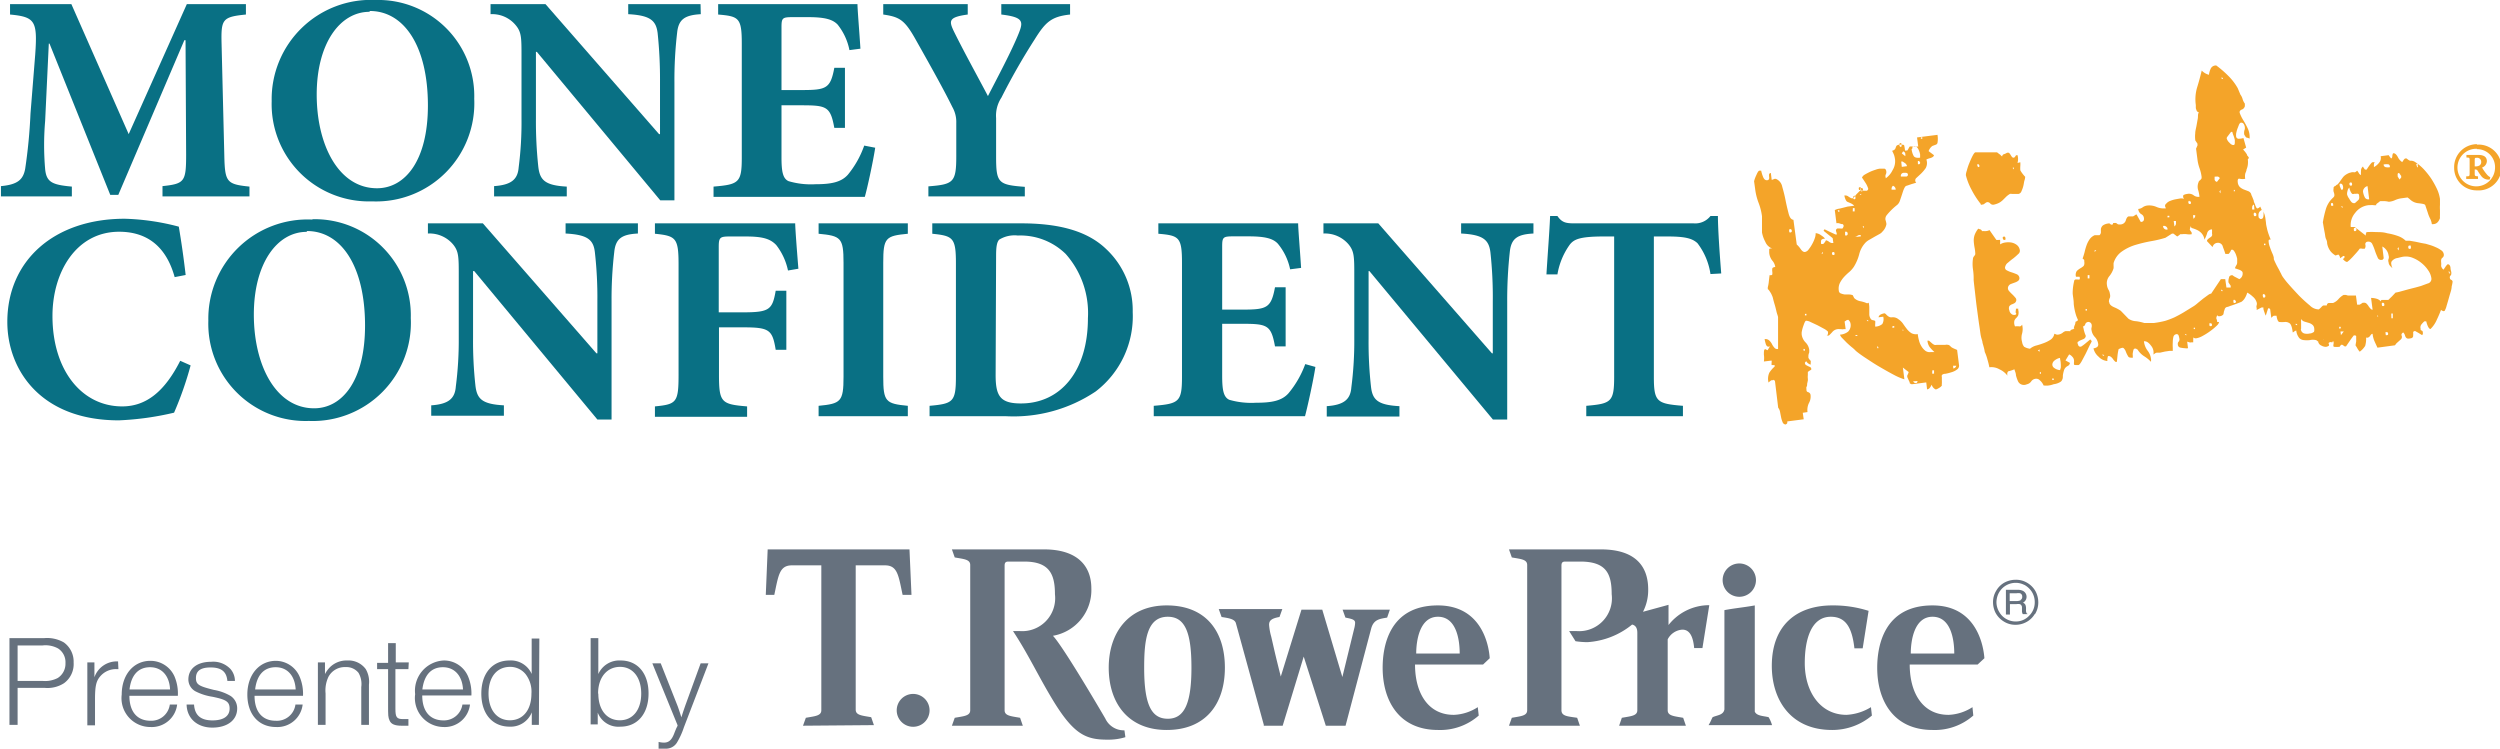
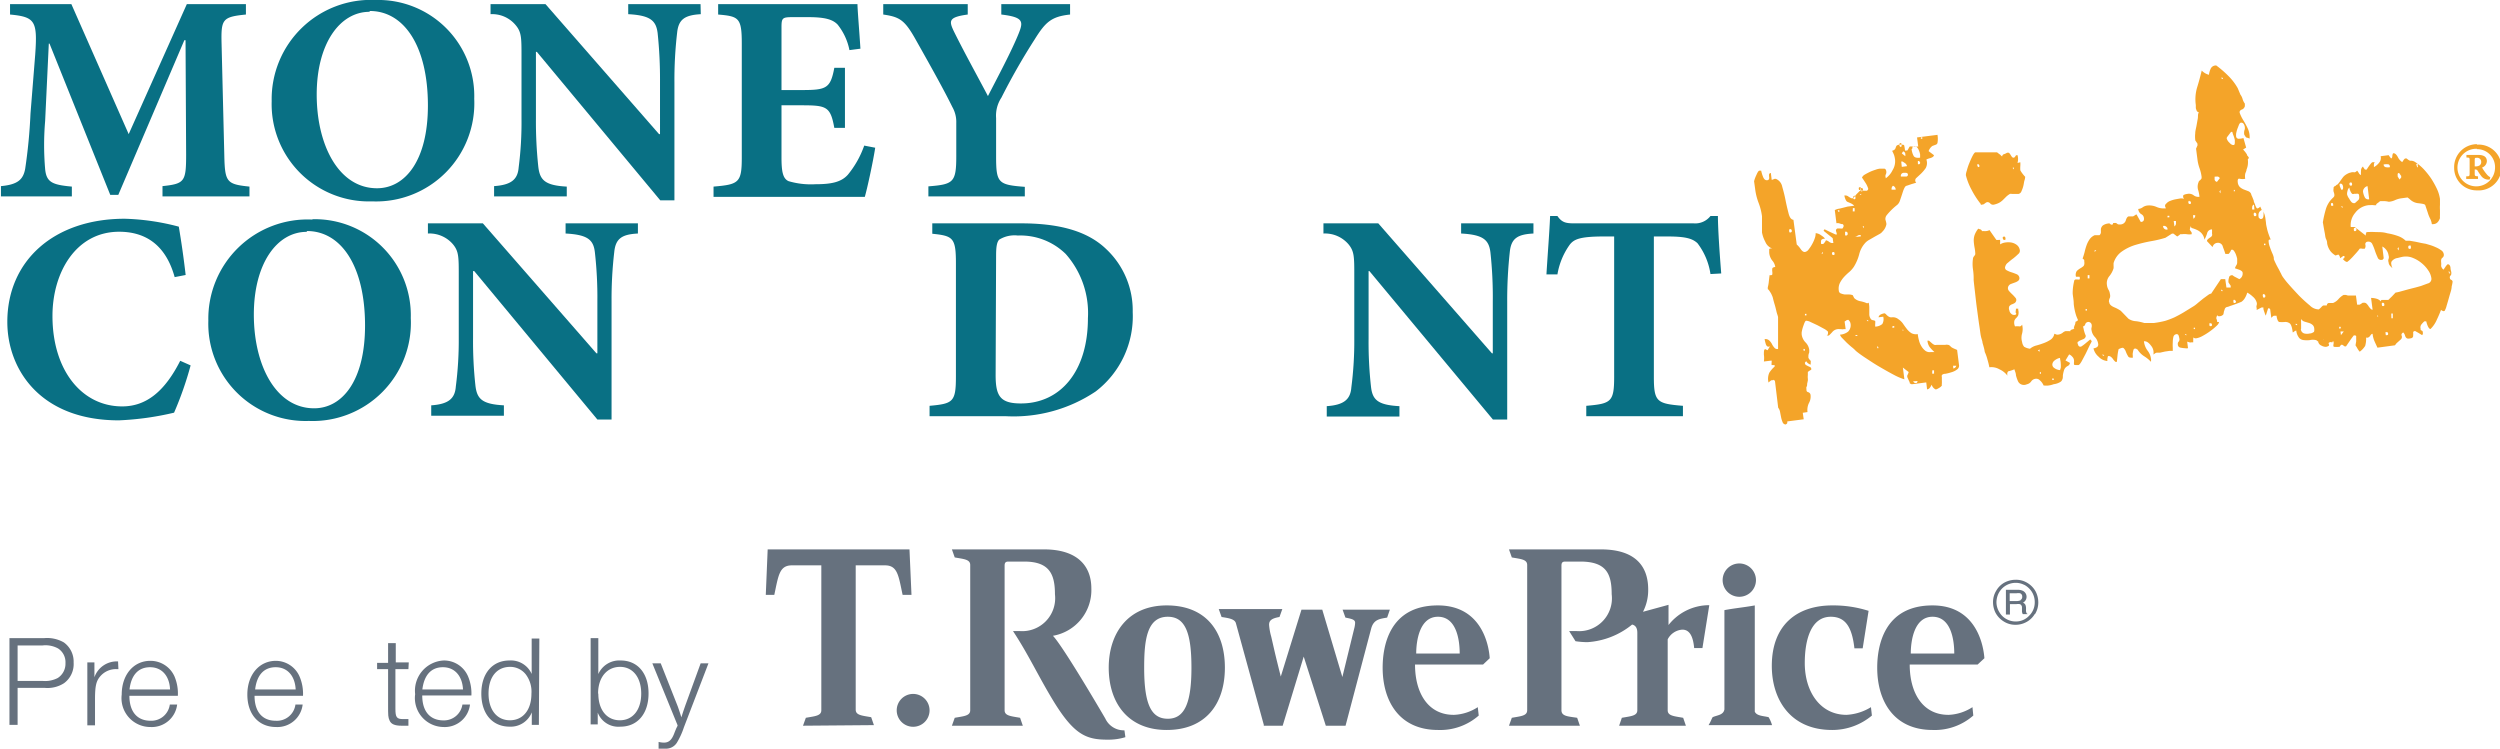
<svg xmlns="http://www.w3.org/2000/svg" viewBox="0 0 211.55 63.35">
  <defs>
    <style>.cls-1{fill:#097084;}.cls-2{fill:#f4a429;}.cls-3{fill:#66717e;}</style>
  </defs>
  <title>Money_Confident_Kids_logo_2019_ol_4c</title>
  <g id="MCK_Original_Logo" data-name="MCK Original Logo">
    <path class="cls-1" d="M22.62,27v-.87c1.88-.2,2-.38,2-2.69l-.05-9.66h-.1L18.88,26.87H18.2l-5.14-12.8H13l-.31,6.55a23.77,23.77,0,0,0,0,4.07c.11,1.1.58,1.33,2.26,1.48V27h-6v-.87c1.43-.13,1.88-.56,2.05-1.46A44.59,44.59,0,0,0,11.45,20l.4-5c.2-2.84,0-3.19-2.13-3.39v-.88h5.19l4.85,11,4.92-11h5v.88c-2,.2-2.11.4-2.06,2.48l.23,9.39c.05,2.31.18,2.49,2.13,2.69V27Z" transform="translate(-8.87 -10.38)" />
    <path class="cls-1" d="M40.64,10.38A8.13,8.13,0,0,1,49,18.74a8.31,8.31,0,0,1-8.64,8.68,8.23,8.23,0,0,1-8.5-8.48,8.4,8.4,0,0,1,8.81-8.56Zm-.5,1c-2.51,0-4.47,2.69-4.47,7s1.88,7.93,5.1,7.93c2.38,0,4.31-2.34,4.31-7,0-5-2-8-4.92-8Z" transform="translate(-8.87 -10.38)" />
    <path class="cls-1" d="M68.17,11.58c-1.35.08-1.88.43-2,1.56a34.42,34.42,0,0,0-.23,4.19v10h-1.2L54.3,14.77h-.08v5.65a36.09,36.09,0,0,0,.2,4.06c.13,1.13.55,1.59,2.41,1.69V27H50.68v-.87c1.41-.1,2-.53,2.08-1.59A29.55,29.55,0,0,0,53,20.42V15.17c0-1.63,0-2.08-.51-2.68a2.58,2.58,0,0,0-2.11-.91v-.85h4.65l9.61,11h.08V17.33a37.33,37.33,0,0,0-.2-4.14c-.13-1.08-.63-1.51-2.49-1.61v-.85h6.12Z" transform="translate(-8.87 -10.38)" />
    <path class="cls-1" d="M82.93,22.88c-.17,1.13-.67,3.44-.88,4.16H69.25v-.87c2.14-.18,2.39-.33,2.39-2.46V14.07c0-2.19-.25-2.31-2-2.46v-.88H81.43c0,.45.15,2.21.25,3.77l-.93.12a5,5,0,0,0-1-2.16c-.43-.45-1.11-.63-2.51-.63H76c-.93,0-1,.05-1,.88V18h1.68c2.11,0,2.46-.12,2.79-1.88h.9V21.2h-.9c-.33-1.81-.65-1.91-2.79-1.91H75v4.37c0,1.2.1,1.83.6,2.05a6.66,6.66,0,0,0,2.26.26c1.31,0,2.19-.16,2.76-.81A8.05,8.05,0,0,0,82,22.7Z" transform="translate(-8.87 -10.38)" />
    <path class="cls-1" d="M99.42,11.61c-1.58.17-2.08.63-3,2.11a54.61,54.61,0,0,0-2.81,4.92,2.77,2.77,0,0,0-.45,1.73v3.24c0,2.25.17,2.41,2.43,2.58V27H87.43v-.85c2.13-.17,2.36-.33,2.36-2.58V20.79a2.55,2.55,0,0,0-.33-1.35c-.68-1.38-1.61-3.06-3.11-5.72-.93-1.66-1.36-1.91-2.74-2.11v-.88h7.15v.88c-1.63.22-1.6.53-1.17,1.43.87,1.76,1.9,3.61,2.88,5.47.73-1.43,2-3.79,2.61-5.32.4-1,.38-1.36-1.48-1.58v-.88h5.82Z" transform="translate(-8.87 -10.38)" />
    <path class="cls-1" d="M25,41.3a28.78,28.78,0,0,1-1.4,4,24.53,24.53,0,0,1-4.67.65c-6.68,0-9.44-4.34-9.44-8.33,0-5.17,3.94-8.73,9.94-8.73a19.79,19.79,0,0,1,4.57.67c.23,1.38.4,2.54.58,4.09l-.93.18c-.83-3-2.76-3.84-4.7-3.84-3.63,0-5.64,3.41-5.64,7.13,0,4.59,2.48,7.65,5.9,7.65,2.08,0,3.63-1.33,4.91-3.86Z" transform="translate(-8.87 -10.38)" />
    <path class="cls-1" d="M35.32,28.93a8.13,8.13,0,0,1,8.31,8.36A8.31,8.31,0,0,1,35,46a8.23,8.23,0,0,1-8.5-8.48,8.4,8.4,0,0,1,8.8-8.56ZM34.82,30c-2.51,0-4.47,2.68-4.47,7s1.88,7.93,5.1,7.93c2.38,0,4.31-2.34,4.31-7,0-5-2-8-4.92-8Z" transform="translate(-8.87 -10.38)" />
    <path class="cls-1" d="M62.85,30.14c-1.35.07-1.88.42-2,1.55a34.42,34.42,0,0,0-.23,4.19v10h-1.2L49,33.32H48.9V39A34.08,34.08,0,0,0,49.1,43c.13,1.13.55,1.58,2.41,1.68v.88H45.36v-.88c1.41-.1,2-.53,2.08-1.58A30.38,30.38,0,0,0,47.69,39V33.72c0-1.63,0-2.08-.5-2.68a2.61,2.61,0,0,0-2.11-.9v-.86h4.65l9.61,11h.08V35.88a34.09,34.09,0,0,0-.21-4.14c-.12-1.08-.62-1.5-2.48-1.6v-.86h6.12Z" transform="translate(-8.87 -10.38)" />
-     <path class="cls-1" d="M75.55,33.27a5.24,5.24,0,0,0-1-2.16c-.53-.55-1.2-.72-2.61-.72H70.69c-.88,0-1,.05-1,.88v5.54h2.05c2.24,0,2.49-.22,2.77-1.83h.9v5h-.9c-.28-1.7-.53-1.9-2.77-1.9H69.71v4c0,2.36.2,2.51,2.38,2.69v.88h-7.8v-.88c1.83-.18,2-.33,2-2.69V32.77c0-2.26-.22-2.43-2-2.61v-.88H76.16c0,.43.15,2.36.27,3.84Z" transform="translate(-8.87 -10.38)" />
-     <path class="cls-1" d="M78.14,45.6v-.88c1.88-.18,2.11-.35,2.11-2.46V32.62c0-2.13-.23-2.28-2.11-2.46v-.88h7.55v.88c-1.88.18-2.08.33-2.08,2.46v9.64c0,2.11.2,2.28,2.08,2.46v.88Z" transform="translate(-8.87 -10.38)" />
    <path class="cls-1" d="M95.28,29.28c3.17,0,5.6.63,7.21,2.19a7.11,7.11,0,0,1,2.23,5.32,8,8,0,0,1-3.14,6.72A12.47,12.47,0,0,1,94,45.6H87.53v-.88c2-.18,2.23-.33,2.23-2.49V32.65c0-2.16-.25-2.31-2-2.49v-.88ZM93.12,42.11c0,1.78.38,2.41,2.14,2.41,3.36,0,5.67-2.74,5.67-7.21a7.54,7.54,0,0,0-1.88-5.44A5.49,5.49,0,0,0,95,30.31a2.48,2.48,0,0,0-1.58.35c-.21.23-.26.66-.26,1.38Z" transform="translate(-8.87 -10.38)" />
-     <path class="cls-1" d="M120.18,41.43c-.17,1.13-.68,3.44-.88,4.17H106.5v-.88c2.14-.18,2.39-.33,2.39-2.46V32.62c0-2.18-.25-2.31-2-2.46v-.88h11.83c0,.45.15,2.21.25,3.77l-.93.12A4.94,4.94,0,0,0,117,31c-.42-.45-1.1-.62-2.51-.62h-1.2c-.93,0-1,.05-1,.88v5.32h1.68c2.11,0,2.46-.13,2.79-1.89h.9v5h-.9c-.33-1.81-.65-1.91-2.79-1.91h-1.68v4.37c0,1.2.1,1.83.6,2.06a6.67,6.67,0,0,0,2.26.25c1.31,0,2.18-.15,2.76-.81a8.26,8.26,0,0,0,1.41-2.46Z" transform="translate(-8.87 -10.38)" />
    <path class="cls-1" d="M138.63,30.14c-1.36.07-1.88.42-2,1.55a37.56,37.56,0,0,0-.22,4.19v10h-1.21L124.75,33.32h-.07V39a34.08,34.08,0,0,0,.2,4.07c.12,1.13.55,1.58,2.41,1.68v.88h-6.15v-.88c1.4-.1,2-.53,2.08-1.58a30.38,30.38,0,0,0,.25-4.17V33.72c0-1.63,0-2.08-.5-2.68a2.62,2.62,0,0,0-2.11-.9v-.86h4.64l9.62,11h.07V35.88a34.89,34.89,0,0,0-.2-4.14c-.13-1.08-.63-1.5-2.48-1.6v-.86h6.12Z" transform="translate(-8.87 -10.38)" />
    <path class="cls-1" d="M153.61,33.57a5.64,5.64,0,0,0-1.1-2.61c-.45-.42-1.08-.57-2.56-.57h-1.13V42.26c0,2.13.25,2.28,2.46,2.46v.88H143.1v-.88c2.11-.18,2.36-.33,2.36-2.46V30.39h-.86c-2.08,0-2.53.25-2.88.67a6,6,0,0,0-1.06,2.54h-.93c.11-1.83.26-3.66.31-4.94h.62c.38.55.71.62,1.43.62h10.09a1.64,1.64,0,0,0,1.43-.62h.63c0,1.05.15,3.26.28,4.86Z" transform="translate(-8.87 -10.38)" />
    <path class="cls-2" d="M159.07,42.64l-.06-.09s-.07-.06-.09,0h-.12a.42.42,0,0,0-.15.09l-.14.11v-.06a1.25,1.25,0,0,1,.08-.77,2.42,2.42,0,0,1,.45-.52l0-.07,0-.06v0a.28.28,0,0,1-.13,0l-.13,0s0-.1,0-.19a.42.42,0,0,0,0-.19l-.65.08a2,2,0,0,0,0-.58c0-.28,0-.43.11-.47l.2.1.21-.34c-.18.09-.3,0-.36-.19a4.2,4.2,0,0,1-.1-.41.45.45,0,0,1,.39.11,1.09,1.09,0,0,1,.23.3,1.21,1.21,0,0,0,.2.3.31.31,0,0,0,.32.12h0c0-.08,0-.22,0-.42s0-.4,0-.62,0-.43,0-.64,0-.35,0-.43l0-.31,0-.25c0-.1-.07-.24-.12-.44s-.09-.39-.15-.59-.11-.38-.15-.54a1.18,1.18,0,0,0-.1-.3,1.32,1.32,0,0,0-.15-.28c-.09-.15-.16-.23-.2-.24v-.16a2.85,2.85,0,0,0,.09-.51l.06-.51c.13,0,.2,0,.23-.06a.88.88,0,0,0,0-.24,1,1,0,0,1,0-.25c0-.08.1-.13.25-.15a1,1,0,0,0-.25-.54,1.23,1.23,0,0,1-.26-.68c0-.1,0-.19,0-.26s.09-.1.26-.08a1,1,0,0,1-.59-.57,2.7,2.7,0,0,1-.28-.79v-.09s0-.1,0-.24,0-.27,0-.4v-.4c0-.12,0-.2,0-.24v0a4.89,4.89,0,0,0-.29-1.14,5,5,0,0,1-.29-1.17l-.09-.65a2.68,2.68,0,0,1,.2-.54c.1-.24.19-.36.25-.36l.15,0a2.93,2.93,0,0,0,.15.5c.08.22.2.33.37.31a.16.16,0,0,0,.15-.12.43.43,0,0,0,0-.19,1.23,1.23,0,0,1,0-.19.16.16,0,0,1,.15-.11l.07.58a.68.68,0,0,0,.2-.07.25.25,0,0,1,.19,0,.9.9,0,0,1,.5.64c.1.35.2.73.28,1.14s.17.78.26,1.13.22.52.41.54l.28,2.09a2,2,0,0,1,.33.38c.13.19.25.27.38.25a.51.51,0,0,0,.31-.23,3,3,0,0,0,.3-.46,2.81,2.81,0,0,0,.22-.51,1.11,1.11,0,0,0,.06-.39.87.87,0,0,1,.46.18c.2.13.31.23.32.29-.19,0-.29.07-.31.13a.64.64,0,0,0,0,.32l.07,0s0,0,.09,0a.5.5,0,0,0,.14-.15.55.55,0,0,0,.1-.17.71.71,0,0,1,.24.11.54.54,0,0,0,.23.12l.16,0-.06-.41-.77-.62.08-.13.45.22.48.22h0l.06,0s0,0,.06,0a1.8,1.8,0,0,0-.07-.27.18.18,0,0,1,.13-.24l.19,0a.56.56,0,0,0,.23,0l.07-.13a.24.24,0,0,0,0-.17s0,0-.07-.07l-.1,0-.21-.07a.68.68,0,0,0-.21,0l-.14-1.11a1.13,1.13,0,0,1,.42-.13l.67-.17.55-.07a.89.89,0,0,0-.29-.21l-.21-.09a.32.32,0,0,1-.18-.13,1.32,1.32,0,0,1-.15-.44H165a.41.41,0,0,1,.28.09,2,2,0,0,0,.26.15h.15l.11-.14.17-.21.2-.2a.29.29,0,0,1,.13-.09.63.63,0,0,1,.27,0l.28,0c.08-.06.11-.11.11-.17a1.9,1.9,0,0,0-.24-.51c-.15-.23-.24-.37-.29-.43a.53.53,0,0,1,.23-.25c.13-.08.27-.15.43-.23a3.8,3.8,0,0,1,.47-.18,1.55,1.55,0,0,1,.4-.1l.34,0c.1,0,.17.08.19.24a.42.42,0,0,1-.05.26.36.36,0,0,0,0,.26v.06a1.79,1.79,0,0,0,.58-.69,1.42,1.42,0,0,0,.21-.89,2,2,0,0,0-.08-.38,3.33,3.33,0,0,0-.17-.37.52.52,0,0,0,.23-.12.48.48,0,0,0,.08-.16.51.51,0,0,1,.07-.15.46.46,0,0,1,.24-.09c.25,0,.38,0,.4.06a2.64,2.64,0,0,1,.07.44.24.24,0,0,0,.1,0h.09a1,1,0,0,0,.11-.17,1.24,1.24,0,0,1,.1-.17,2.25,2.25,0,0,1,.38,0h.34l-.1-.77,1.73-.22a2,2,0,0,1,0,.68.22.22,0,0,1-.16.16l-.27.1a.88.88,0,0,0-.32.44l.45.34c0,.11-.13.19-.31.25a1.3,1.3,0,0,0-.33.12.89.89,0,0,1-.06.73,3.23,3.23,0,0,1-.41.48l-.39.36a.27.27,0,0,0,0,.39l-.4.12-.41.14c-.08,0-.15.1-.22.25s-.12.33-.18.51-.12.36-.18.53a.79.79,0,0,1-.21.32,5.52,5.52,0,0,0-.89.87.5.5,0,0,0-.11.41,1.8,1.8,0,0,1,.08.35,1.15,1.15,0,0,1-.33.63.79.79,0,0,1-.25.21l-.4.22-.43.25a1.42,1.42,0,0,0-.33.23,2.19,2.19,0,0,0-.56,1,3.82,3.82,0,0,1-.46,1.08,2.24,2.24,0,0,1-.39.44,4.57,4.57,0,0,0-.45.43,2.33,2.33,0,0,0-.34.5,1.1,1.1,0,0,0-.09.64.26.26,0,0,0,.17.24,1.53,1.53,0,0,0,.34.09l.38,0a.91.91,0,0,1,.29.06l.12.24a1,1,0,0,0,.53.27,2.7,2.7,0,0,1,.57.18A.44.44,0,0,1,167,36a1.86,1.86,0,0,1,.05.48c0,.17,0,.34,0,.51a.67.67,0,0,0,.17.43.37.37,0,0,0,.16.06.52.52,0,0,1,.17.06,1.12,1.12,0,0,1,0,.24,1.84,1.84,0,0,0,0,.24,1,1,0,0,0,.6-.22.83.83,0,0,0,.08-.62l-.4.05A.35.35,0,0,1,168,37a1.2,1.2,0,0,1,.28-.1.14.14,0,0,1,.09,0l.08.06q.27.31.51.27a.74.74,0,0,1,.55.16,1.49,1.49,0,0,1,.4.39c.1.15.21.3.32.44a1.57,1.57,0,0,0,.38.35.82.82,0,0,0,.54.08,3.39,3.39,0,0,0,.1.52,1.62,1.62,0,0,0,.21.51,1.35,1.35,0,0,0,.33.38.61.61,0,0,0,.47.11l.13,0,.17,0a3.77,3.77,0,0,1-.4-.42,1.11,1.11,0,0,1-.19-.54s0,0,.06,0l.07,0h0l.21.18a1,1,0,0,0,.24.17.43.43,0,0,0,.21,0l.37,0,.36,0a.48.48,0,0,1,.21,0s.1,0,.17.08l.14.13a1.72,1.72,0,0,0,.24.12l.23.1.16,1.26a.39.39,0,0,1-.17.4,1.38,1.38,0,0,1-.47.23,3.83,3.83,0,0,1-.51.13c-.17,0-.27.07-.3.12a.28.28,0,0,0,0,.16v.27a2.53,2.53,0,0,1,0,.28.63.63,0,0,0,0,.17.78.78,0,0,1-.24.2c-.15.09-.24.13-.29.12a.62.62,0,0,1-.33-.4,1.62,1.62,0,0,1-.14.24.36.36,0,0,1-.25.16l-.07-.59-1.24.16-.07-.05-.07,0a.78.78,0,0,0-.09-.26l-.14-.31v-.12a1.13,1.13,0,0,0,.07-.15.79.79,0,0,0,.05-.15l-.25-.19-.24-.19.13,1a5,5,0,0,1-.87-.37c-.4-.21-.82-.45-1.25-.7s-.83-.52-1.21-.77-.64-.45-.78-.57a2.9,2.9,0,0,0-.34-.31c-.15-.12-.3-.26-.44-.39l-.38-.39a.69.69,0,0,1-.18-.28,1.27,1.27,0,0,0,.69-.26.77.77,0,0,0,.19-.73.48.48,0,0,0-.07-.15l-.09-.11a.29.29,0,0,0-.21.06l-.12.08.09.64h-.16a.39.39,0,0,1-.22,0l-.15,0a.44.44,0,0,0-.14,0,.7.7,0,0,0-.43.21,3.34,3.34,0,0,1-.32.33h-.19s.08,0,.11-.14a.58.58,0,0,0,0-.19,1.39,1.39,0,0,0-.33-.24l-.56-.3-.58-.27a.93.93,0,0,0-.37-.11c-.05,0-.09.06-.14.17s-.09.24-.14.38a3.48,3.48,0,0,0-.1.41,1.45,1.45,0,0,0,0,.22,1.18,1.18,0,0,0,.32.65,1.09,1.09,0,0,1,.32.65s0,0,0,.06a.15.15,0,0,0,0,.07v.06a1.54,1.54,0,0,0-.07.24,1.84,1.84,0,0,0,0,.24l.08.12c.05.07.09.11.11.11a.44.44,0,0,1,0,.18c0,.08,0,.13,0,.15s-.27-.08-.38-.29l-.11.13c0,.11.05.18.11.21l.17.09.16.07a.18.18,0,0,1,.1.16s0,0,0,0,0,0,0,0v.06l-.15.09-.14.1s0,.11,0,.27a1.25,1.25,0,0,0,0,.3.94.94,0,0,1,0,.16l-.06.28c0,.09,0,.19-.06.27a.37.37,0,0,0,0,.16c0,.15,0,.24.16.28a.28.28,0,0,1,.19.24,1.12,1.12,0,0,1-.14.68,1.36,1.36,0,0,0-.12.76l-.4.06.08.55-1.39.18c0,.08,0,.13,0,.13s0,.06-.14.13a.29.29,0,0,1-.25-.18,2.19,2.19,0,0,1-.13-.41l-.09-.46a.79.79,0,0,0-.16-.37Zm2.46-2.74s-.06,0-.05.07,0,.09.07.09S161.64,39.93,161.53,39.9Zm-1.19-10.13c-.06,0-.08.06-.07.15s0,.14.11.13a.12.12,0,0,0,.11-.15C160.47,29.8,160.43,29.76,160.34,29.77Zm1.26,7.3h.13l0-.13-.12,0ZM163,31.84l.12,0,0-.15Zm1-.13a.1.1,0,0,0-.1.14c0,.08.05.12.13.11s.09-.05.08-.14S164.07,31.7,164,31.71Zm.52-3.48c0-.05,0-.06-.07-.06s-.08,0-.05.07S164.51,28.36,164.53,28.23Zm1.53,10.55s0-.06-.1-.05-.08,0-.06.07a.12.12,0,0,0,.1,0S166.06,38.8,166.06,38.78ZM165,30s0,.06,0,.17,0,.15.08.14a.14.14,0,0,0,.14-.17A.15.15,0,0,0,165,30Zm1.32.27s0,0-.06,0h-.06a.43.43,0,0,0-.19.09.51.51,0,0,1-.19.08l.52-.06Zm-.67-2,.16,0,0-.28-.15,0Zm1.21,9.28.15,0-.17-.11Zm-1.09-10.58c-.07,0-.09.06-.08.15s.05.13.11.12.09-.05.08-.15S165.84,26.93,165.78,26.94Zm2,12.72s-.06,0-.05.07,0,.09.07.09S167.79,39.7,167.74,39.66Zm-1.17-10,0-.16-.12,0Zm-.36-2.81h.12v-.1Zm0-.66c.06,0,.09,0,.11.11s0,.13-.08.13-.1,0-.11-.11S166.19,26.23,166.25,26.22Zm.13.08c-.06,0-.08.05-.07.15s.05.13.11.12a.11.11,0,0,0,.1-.15C166.51,26.33,166.46,26.28,166.38,26.3ZM169,38.11l.16,0,0-.15L169,38Zm.9.17s-.06,0-.05,0,0,.09.07.08a.08.08,0,0,0,0-.08S170,38.27,169.94,38.28Zm.85,4.37s0,0,.06.07l.09.07h.15l.07-.09a.16.16,0,0,0,0-.08ZM169.05,26.1a.35.35,0,0,0-.11.33l.34,0A.33.33,0,0,0,169.05,26.1ZM170,25c-.21,0-.3.14-.28.32H170l.19,0a.16.16,0,0,0,.13-.16C170.3,25,170.2,25,170,25Zm-.2-.5.44-.06a.4.4,0,0,0-.16-.25l-.21-.14h-.12Zm-.13-2c-.06,0-.08.06-.07.16s.05.15.11.15.09-.07.07-.17S169.77,22.47,169.71,22.48Zm.43,1.1,0-.15c0-.15-.08-.23-.19-.26l-.11.17ZM172.37,42l.16,0,0-.28-.15,0Zm-1.74-19a1.54,1.54,0,0,0,.17.57c.08.14.26.19.55.15l0-.26a1.33,1.33,0,0,0-.1-.34.72.72,0,0,0-.16-.27.26.26,0,0,0-.27-.09h-.07s0,0-.05.07l0,.1Zm.53,1s0,.06,0,.15,0,.14.08.13a.12.12,0,0,0,.11-.15C171.29,24,171.25,24,171.16,24Zm.31-2c-.05,0-.06,0-.06.05s0,.08.07.07.06,0,.06-.07S171.51,22,171.47,22Zm2.69,19.56a.3.3,0,0,0,.25-.23l-.27,0Z" transform="translate(-8.87 -10.38)" />
    <path class="cls-2" d="M181.8,43a1.15,1.15,0,0,0-.31-.43.42.42,0,0,0-.42-.13.52.52,0,0,0-.33.23.61.61,0,0,1-.36.23.59.59,0,0,1-.49,0,.54.54,0,0,1-.27-.29,3.2,3.2,0,0,1-.16-.47c0-.18-.09-.35-.13-.51a3.12,3.12,0,0,1-.43.15c-.15,0-.21.17-.16.39a1.72,1.72,0,0,0-.68-.54,1.34,1.34,0,0,0-.85-.17,6.1,6.1,0,0,0-.16-.65,3.82,3.82,0,0,0-.23-.65,3,3,0,0,0-.07-.35q-.06-.23-.12-.42c0-.13-.08-.31-.13-.53s-.07-.47-.14-.92-.13-.93-.2-1.44-.12-1-.17-1.43-.09-.77-.11-1a5.11,5.11,0,0,0-.06-.92,3.12,3.12,0,0,1,0-.86s0-.11.08-.21a.59.59,0,0,0,.12-.19,3.3,3.3,0,0,0-.07-.6,4.66,4.66,0,0,1-.06-.49,1.49,1.49,0,0,1,.06-.5,1.86,1.86,0,0,1,.32-.57v0s0,0,0,0,0,0,0,0l.13.05s.09,0,.15.09.11.08.15.06a1.07,1.07,0,0,0,.28,0,.67.67,0,0,0,.24-.08l.58.83a.45.45,0,0,0,.16,0,.18.18,0,0,0,.09,0l.07,0,0,0,0,.06,0,0a.45.45,0,0,1,0,.14v.18a1.09,1.09,0,0,1,.44-.16,1.67,1.67,0,0,1,.5,0,1.11,1.11,0,0,1,.45.19.68.68,0,0,1,.27.42.34.34,0,0,1-.12.36,5.5,5.5,0,0,1-.42.37c-.17.12-.32.25-.46.37a.57.57,0,0,0-.22.31.25.25,0,0,0,.08.31,2.16,2.16,0,0,0,.4.18c.17.05.32.11.47.17a.38.38,0,0,1,.24.29.29.29,0,0,1-.11.28,1,1,0,0,1-.28.14l-.33.12a.41.41,0,0,0-.24.27.36.36,0,0,0,.08.32,3.83,3.83,0,0,0,.28.29,3.08,3.08,0,0,1,.25.27.28.28,0,0,1,.09.22.33.33,0,0,1-.15.25,1.28,1.28,0,0,1-.24.11.5.5,0,0,0-.2.15.44.44,0,0,0,0,.35.46.46,0,0,0,.15.28.34.34,0,0,0,.28.11c.14,0,.19-.1.13-.16s0-.19,0-.37h.06l.06,0s0,0,.07,0a.16.16,0,0,1,0,.09.88.88,0,0,1,0,.48.83.83,0,0,1-.16.21.63.63,0,0,0-.16.23.75.75,0,0,0,.05.49,1.27,1.27,0,0,1,.37,0c.06,0,.14,0,.23-.15v0a1.48,1.48,0,0,1,0,.75,1.27,1.27,0,0,0,0,.72.79.79,0,0,0,.17.4,1.25,1.25,0,0,0,.5.17,1.34,1.34,0,0,1,.56-.28c.22-.06.43-.13.64-.21a2.68,2.68,0,0,0,.56-.29.76.76,0,0,0,.3-.49l.18.07a.49.49,0,0,0,.18,0h0a.83.83,0,0,0,.34-.15.61.61,0,0,1,.25-.14h.28a.3.3,0,0,0,.13,0s0,0,0-.05.12-.09.4-.16a.61.61,0,0,1-.18,0l-.19,0,0,0,.14,0,.12,0s0-.14.07-.29.06-.25.07-.29a.55.55,0,0,0,.19-.12l.16-.12s0-.12,0-.24,0-.18,0-.2h.06c.2,0,.32,0,.33.18s0,0,0,0,0,0,0,.05v.09l-.12.22c0,.13-.07.21,0,.24a1.15,1.15,0,0,0,0,.2c0,.09.05.2.07.32s.06.24.09.34l.09.23a.32.32,0,0,1-.17.26l-.26.11a.75.75,0,0,0-.22.13c-.06,0-.07.13,0,.25a.19.19,0,0,0,.27.15,0,0,0,0,0,0,0,3.33,3.33,0,0,0,.41-.31l.35-.29.12.14c0,.07-.1.21-.2.42s-.2.43-.32.67l-.34.64c-.11.19-.2.29-.26.3l-.18,0c-.12,0-.19,0-.2-.07a1.36,1.36,0,0,1,0-.16.6.6,0,0,0,0-.18V41a.14.14,0,0,0,0-.06s0,0,0-.09a.48.48,0,0,0-.15-.29.64.64,0,0,0-.26-.19l-.31.51.38.21a.34.34,0,0,1-.19.26.66.66,0,0,0-.28.27,2.5,2.5,0,0,0-.13.53c0,.14,0,.25-.05.34a.37.37,0,0,1-.18.22,1.37,1.37,0,0,1-.54.18,2,2,0,0,1-.52.12A2.8,2.8,0,0,1,181.8,43ZM177,27.49a.46.46,0,0,0-.16.1l-.16.1h-.09a.09.09,0,0,1-.11,0s0,0,0-.05a7.18,7.18,0,0,1-.77-1.19,5.26,5.26,0,0,1-.49-1.25,1.23,1.23,0,0,1,.08-.37,4.34,4.34,0,0,1,.21-.64c.09-.22.18-.43.28-.62s.18-.29.24-.3l.29,0,.55,0q.3,0,.6,0h.39l.14.11.14.1a.64.64,0,0,0,.15.14.23.23,0,0,1,.14-.19.87.87,0,0,0,.25-.11.25.25,0,0,1,.2,0,1.09,1.09,0,0,1,.13.17,1.4,1.4,0,0,0,.12.18.2.2,0,0,0,.18.05l.11-.12c0-.06.09-.09.11-.09l.06,0,0,0s0,0,0,0a1.15,1.15,0,0,1,0,.66l.24-.06a2.21,2.21,0,0,1,0,.32,2.45,2.45,0,0,0,0,.36,1.9,1.9,0,0,0,.19.29,3,3,0,0,0,.22.26s0,.14-.05.28-.06.31-.1.47a2.27,2.27,0,0,1-.16.46.35.35,0,0,1-.25.24h-.31l-.26,0a.3.3,0,0,0-.16,0,1.77,1.77,0,0,0-.32.24l-.25.25a1.63,1.63,0,0,1-.29.23,1.6,1.6,0,0,1-.43.17c-.18.06-.31,0-.39-.1A.3.3,0,0,0,177,27.49Zm-.79-3.22s-.05.08,0,.16,0,.11.09.08.08-.05.06-.13S176.27,24.26,176.21,24.27Zm2.23,6.13c.07,0,.11,0,.13.13s0,.14-.06.15-.13,0-.16-.12S178.36,30.42,178.44,30.4Zm.82-5.81s0-.06,0-.05-.08,0-.06.07,0,.09.06.08S179.26,24.66,179.26,24.59Zm2.27,17.26s-.06,0-.05.1,0,.08.07.06A.12.12,0,0,0,181.53,41.85Zm-.07-1.71,0-.19-.15.09Zm1.21,2.32s0-.06-.08-.05-.08,0-.07.07S182.68,42.56,182.67,42.46Zm.49-1.79a1.07,1.07,0,0,0-.44.22.46.46,0,0,0-.18.32.34.34,0,0,0,.15.3.93.93,0,0,0,.51.19s0-.06.05-.18a2.3,2.3,0,0,0,0-.38,1.73,1.73,0,0,0-.05-.35Q183.19,40.64,183.16,40.67Zm2.31-3.94s.07,0,.08,0a.08.08,0,0,1,0,.08s-.06,0-.09,0S185.43,36.74,185.47,36.73Z" transform="translate(-8.87 -10.38)" />
    <path class="cls-2" d="M200,28.77a.1.1,0,0,0,.05.07l.09.07h.06c.12,0,.19-.1.2-.24a1.2,1.2,0,0,0,0-.38,1.94,1.94,0,0,1,.16.51l.06.45c0,.15.06.34.1.55a5.58,5.58,0,0,0,.3.85c-.13,0-.19,0-.18.17a1.65,1.65,0,0,0,.11.47q.09.27.21.54a1.57,1.57,0,0,1,.12.36l0,.12a3.64,3.64,0,0,0,.15.34c.07.15.15.3.24.46s.15.3.23.44a1.3,1.3,0,0,0,.14.26,7,7,0,0,0,.5.63c.26.3.55.61.86.94a11.77,11.77,0,0,0,.93.85,1.09,1.09,0,0,0,.7.33h.06a1.9,1.9,0,0,0,.2-.18c.09-.1.15-.15.2-.15h.06l0,0,.08,0,.06,0h.06s.05,0,.08.11a.47.47,0,0,0,.08.15.21.21,0,0,0,.23,0c.07-.06.13,0,.19.12l0,.22,0,.18s.1.06.21.07a.62.62,0,0,1,.24,0l0,.12-.13.18a.41.41,0,0,0-.11.17,1.2,1.2,0,0,0,.06.41,1.45,1.45,0,0,1,0,.42,1.37,1.37,0,0,1-.19.24c-.11.12-.16.2-.16.24a1.94,1.94,0,0,0,0,.24,1.36,1.36,0,0,0,0,.24.44.44,0,0,1-.36-.12.45.45,0,0,0-.36-.13s0,0-.06,0a.6.6,0,0,0,0,.21.6.6,0,0,1-.05.21l-.12,0-.23-.19c-.13-.11-.21-.17-.23-.16a1.1,1.1,0,0,0-.51,0,2.16,2.16,0,0,1-.5,0,.6.6,0,0,1-.4-.18,1.21,1.21,0,0,1-.25-.63.42.42,0,0,0-.17.08.33.33,0,0,1-.13.08s0,0,0,0c-.05-.45-.15-.72-.29-.79a.61.61,0,0,0-.41-.09,3,3,0,0,1-.41,0c-.12,0-.21-.18-.26-.53-.16,0-.24,0-.23,0s-.06,0-.21.18l-.1-.74s0,0-.07-.07l-.1,0-.2.62a1.3,1.3,0,0,1-.11-.28,1.85,1.85,0,0,1-.09-.29v-.12h-.08s-.06,0-.08,0l-.41.21,0-.16a.36.36,0,0,1,0-.24.41.41,0,0,0,0-.24,1,1,0,0,0-.33-.49,2.06,2.06,0,0,0-.47-.34,1.75,1.75,0,0,1-.19.45,1,1,0,0,1-.3.33l-.2.08-.37.14-.41.14a1,1,0,0,1-.25.08.26.26,0,0,0-.18.17l-.08.24A.7.7,0,0,1,197,37a.46.46,0,0,1-.33.14c-.1,0-.15,0-.17-.11-.08.18-.1.28-.08.31a.88.88,0,0,1,.07.29l.15,0c0,.08-.06.2-.22.34a5.31,5.31,0,0,1-.55.45,5.6,5.6,0,0,1-.64.4,1.63,1.63,0,0,1-.48.18.33.33,0,0,1-.16,0,.85.85,0,0,1-.13-.06.87.87,0,0,1,0,.2c0,.1,0,.17,0,.21l-.06,0-.1,0a.37.37,0,0,1-.16,0l-.19-.06.07.56h-.06a.32.32,0,0,1-.16,0,2.91,2.91,0,0,1-.4-.05.27.27,0,0,1-.24-.28.25.25,0,0,1,.07-.23.3.3,0,0,0,.06-.25,1.63,1.63,0,0,0-.07-.28.17.17,0,0,0-.2-.1.3.3,0,0,0-.24.24,2.12,2.12,0,0,0-.05.44,3.71,3.71,0,0,0,0,.47c0,.15,0,.24,0,.26l-.27,0-.4.06-.4.09-.27,0a.38.38,0,0,0-.17.07l-.13.09a.9.9,0,0,0-.2-.75c-.2-.27-.39-.39-.6-.37a1.6,1.6,0,0,0,.3.78,1.39,1.39,0,0,1,.3.74.2.2,0,0,1,0,.11v.11a2.82,2.82,0,0,0-.59-.48,1.77,1.77,0,0,1-.51-.5s0-.05-.07-.07l-.1-.07-.09,0c-.07,0-.11.05-.13.12a2,2,0,0,0-.05.24.69.69,0,0,0,0,.25.9.9,0,0,0,0,.16c-.21,0-.35,0-.41-.14a2.12,2.12,0,0,1-.18-.37.74.74,0,0,0-.19-.3c-.09-.07-.22,0-.42.08a3.86,3.86,0,0,0-.09.49L188,41h-.12a1.3,1.3,0,0,1-.24-.28q-.18-.22-.33-.21h-.06a1.07,1.07,0,0,0-.05.21.59.59,0,0,0,0,.21,1.14,1.14,0,0,1-.74-.36,1.31,1.31,0,0,1-.44-.71.91.91,0,0,0,.29-.1.27.27,0,0,0,.11-.27,1.06,1.06,0,0,0-.29-.6,1.05,1.05,0,0,1-.27-.55.48.48,0,0,1,0-.25.53.53,0,0,0,0-.26.28.28,0,0,0-.54,0,.24.24,0,0,1-.23.18H185a5.74,5.74,0,0,1-.44-.91,4.94,4.94,0,0,1-.21-1c0-.37-.08-.67-.09-.91a4.33,4.33,0,0,1,.12-1,.17.17,0,0,1,.11-.16l.18,0a.48.48,0,0,0,.17,0s.06-.1,0-.23l-.3,0a.58.58,0,0,1,.07-.49,1.65,1.65,0,0,1,.27-.21,1.73,1.73,0,0,0,.28-.19c.08-.07.11-.21.08-.42V32.4a.1.1,0,0,0-.05-.07l-.09-.07c.06-.17.12-.36.17-.55a4.58,4.58,0,0,1,.16-.56,2.13,2.13,0,0,1,.25-.5,1,1,0,0,1,.45-.37s.08,0,.2,0h.2a.35.35,0,0,0,.12-.26,2.74,2.74,0,0,1,0-.28.54.54,0,0,1,.16-.28,1,1,0,0,1,.48-.17.11.11,0,0,1,.07,0s.05,0,.08.05a.21.21,0,0,0,.09.05l.07,0a.05.05,0,0,0,0,0s.05,0,.07-.07,0-.07.07-.07l.06,0a.25.25,0,0,1,.23.07c.05.05.15.07.32.05a.49.49,0,0,0,.41-.35c.06-.21.15-.32.25-.33l.07,0,.14,0,.15,0a.76.76,0,0,0,.15-.09.8.8,0,0,1,.14-.08h0s0,0,0,0,0,0,0,0l0,0,.36.64c.21,0,.3-.13.27-.32a.41.41,0,0,0-.23-.34.55.55,0,0,1-.25-.44.7.7,0,0,0,.39-.15.86.86,0,0,1,.39-.14,1.53,1.53,0,0,1,.76.12,1.48,1.48,0,0,0,.75.12h.06c-.1-.15-.12-.28,0-.38a.83.83,0,0,1,.35-.25,2.43,2.43,0,0,1,.48-.14l.39-.07.16,0a.4.4,0,0,1,.13.06q-.13-.3,0-.36a.89.89,0,0,1,.29-.08.65.65,0,0,1,.53.11.63.63,0,0,0,.5.13,3,3,0,0,0-.13-.63,1,1,0,0,1,.06-.62s0-.07.11-.14a.8.8,0,0,0,.14-.17l0-.13a3.52,3.52,0,0,0-.17-.71,3.44,3.44,0,0,1-.18-.75l-.12-.92.12-.27,0-.15-.19-.29v-.06a2.31,2.31,0,0,1,0-.52c0-.2.06-.4.1-.61s.07-.4.11-.61,0-.37.06-.49,0-.06-.08-.13-.08-.11-.08-.13a.64.64,0,0,1-.06-.18l0-.25a3.51,3.51,0,0,1,.11-1.49c.14-.45.27-.93.39-1.43a1.3,1.3,0,0,0,.61.36,1.78,1.78,0,0,1,.14-.5.48.48,0,0,1,.42-.29h.06a8.78,8.78,0,0,1,1,.86,4.69,4.69,0,0,1,.82,1.07l.22.53a1.11,1.11,0,0,1,.19.39,1.22,1.22,0,0,0,.19.38s0,.09,0,.22a.48.48,0,0,1-.18.25c-.22.07-.3.18-.25.33a3.4,3.4,0,0,0,.27.56,7,7,0,0,1,.4.73,1.71,1.71,0,0,1,.16.87,1,1,0,0,0-.27-.09.47.47,0,0,1-.12-.15.33.33,0,0,1-.07-.14,1.23,1.23,0,0,1,0-.21.68.68,0,0,1,.06-.21l0-.15a.63.63,0,0,0-.1-.29.23.23,0,0,0-.23-.11c-.06,0-.12.07-.17.18l-.14.36a3.2,3.2,0,0,0-.1.39,1.47,1.47,0,0,0,0,.23.22.22,0,0,0,.26.2,1.32,1.32,0,0,0,.36-.06l.23.81-.26.16.18.21a2.18,2.18,0,0,1,.15.22l0,.06a.3.3,0,0,1,.08.08.35.35,0,0,0,.07.09s0,0,0,.08l-.08.09,0,0a1.92,1.92,0,0,1,0,.48,1.6,1.6,0,0,1-.11.39c0,.12-.08.24-.11.36a1.18,1.18,0,0,0,0,.42,1.14,1.14,0,0,1-.45,0c-.15-.05-.21.06-.18.3a.65.65,0,0,0,.18.4,1.16,1.16,0,0,0,.32.2l.37.14a.44.44,0,0,1,.26.24.71.71,0,0,0,.08.21l.14.35c0,.13.09.25.12.36s.06.17.09.19a.11.11,0,0,0,.14.11.48.48,0,0,0,.2-.15l.13.29C200.05,28.25,199.93,28.44,200,28.77Zm-14.65,7.89.12,0,0-.12-.12,0Zm.18-2.72.15,0,0-.28-.15,0Zm1.28,6.54h.13l-.15-.14Zm-.56-8.92s0-.06-.08,0-.08,0-.07.07S186.18,31.67,186.23,31.56Zm1.1,4.37q0,.27.42.45a3,3,0,0,1,.56.3l.65.67a1.23,1.23,0,0,0,.64.21,4,4,0,0,1,.69.15l.42,0,.42,0a7.9,7.9,0,0,0,.94-.18,7.15,7.15,0,0,0,.77-.29c.24-.12.49-.25.76-.41l.91-.56a3.21,3.21,0,0,0,.33-.26l.44-.36.41-.3c.13-.09.21-.13.26-.11L196.8,34l.37,0,.1.71.36,0a.31.31,0,0,0,0-.08l0-.07-.19-.29v-.06a.88.88,0,0,1,.05-.33c0-.13.12-.2.23-.21l.06,0h0l.14.1.44.23a.52.52,0,0,0,.28-.54c0-.1-.11-.18-.27-.25l-.38-.13a1.09,1.09,0,0,1,.11-.24.43.43,0,0,0,.08-.23v-.09s0-.12,0-.24a2.26,2.26,0,0,0-.11-.37,1.39,1.39,0,0,0-.16-.3c-.07-.09-.14-.12-.22-.09s0,.06-.1.16a.54.54,0,0,1-.14.19l-.27,0q-.06-.21-.21-.6a.42.42,0,0,0-.48-.34.45.45,0,0,0-.39.36l-.47-.5s0-.05,0-.08l.07-.09a1.87,1.87,0,0,1,.23-.17.29.29,0,0,0,.12-.13.3.3,0,0,0,0-.18,3.23,3.23,0,0,0,0-.35.42.42,0,0,0-.41.32,2.81,2.81,0,0,1-.23.55,1,1,0,0,0-.28-.58,1.26,1.26,0,0,0-.39-.26,2.62,2.62,0,0,0-.35-.13.17.17,0,0,1-.13-.2,1.47,1.47,0,0,0-.09.32.55.55,0,0,0,.08.13c.05.07.08.11.08.13v.07a.07.07,0,0,1,0,.06,1.35,1.35,0,0,1-.4,0,1.47,1.47,0,0,0-.42,0l-.15,0a.54.54,0,0,1-.13.11c-.07.05-.11.08-.13.08l-.31-.24-.07,0-.06,0-.55.35a9.18,9.18,0,0,1-1.17.28,12.6,12.6,0,0,0-1.32.31,4,4,0,0,0-1.18.56,1.81,1.81,0,0,0-.72,1s0,.09,0,.22a1.23,1.23,0,0,1,0,.21,1.9,1.9,0,0,1-.36.67.94.94,0,0,0-.2.75,1.06,1.06,0,0,0,.12.38.86.86,0,0,1,.13.37.59.59,0,0,1,0,.33A.64.64,0,0,0,187.33,35.93Zm4.56-6.42a.3.3,0,0,0,.38.29A.3.3,0,0,0,191.89,29.51Zm.37-.74.16,0,0-.13-.15,0Zm1.59,10,0-.12-.12,0Zm-1-9.23a.34.34,0,0,0,.13-.22v-.24l-.19,0Zm1.68,8.62s-.06,0-.06,0,0,.08.08.07a.1.1,0,0,0,.05-.08A.05.05,0,0,0,194.49,38.2Zm-.4-10.8c-.08,0-.11.07-.1.16s.06.13.14.12.09-.06.07-.15S194.16,27.4,194.09,27.4Zm.33,1.53a.32.32,0,0,0,.15-.3l-.19,0Zm1.42,8.81c-.06,0-.08.06-.07.15s0,.14.11.13.12-.06.1-.16S195.92,37.73,195.84,37.74Zm.94-2.69.15,0-.17-.14Zm-.57-9.68c0,.06,0,.15,0,.25a.25.25,0,0,0,.2.19l.24-.31a.24.24,0,0,0-.24-.14Zm.5,1.41,0-.28-.1.14Zm1.16,9c-.06,0-.08.06-.07.15s0,.14.11.13a.11.11,0,0,0,.1-.15C198,35.78,198,35.74,197.87,35.75Zm-.64-13.67a.71.71,0,0,0,.22.37c.13.15.25.22.35.21h.07s0,0,0,0l.05-.14,0-.13,0-.15a2.39,2.39,0,0,0-.1-.35,1.84,1.84,0,0,1-.11-.34h-.05a0,0,0,0,0,0,0l-.06,0-.34.45Zm.62,4.55.1-.17-.12,0Zm-1-9.71s-.06,0-.05.07,0,.09.07.08S197,17,196.87,16.92Zm3.51,18.35c-.06,0-.09.06-.07.17s.05.15.11.14.12-.07.1-.17S200.46,35.26,200.38,35.27Zm-.82-7.57a.23.23,0,0,0-.15.2,1.41,1.41,0,0,0,0,.22l.19,0Zm.08.68c-.08,0-.11.06-.1.17s.06.15.14.13.09-.06.08-.16S199.7,28.37,199.64,28.38Zm.77,2.75.12,0,0-.12-.12,0Zm0-2.94v.09a.13.13,0,0,1,0-.09Zm2.8,9.73,0-.12-.18,0Zm.32.33a.4.4,0,0,0,.29.36,1.05,1.05,0,0,0,.46,0,.56.56,0,0,0,.31-.11c.07,0,.09-.15.07-.32a.44.44,0,0,0-.17-.32.85.85,0,0,0-.3-.15l-.34-.1a.51.51,0,0,1-.3-.23,3.45,3.45,0,0,0,0,.37v.45Z" transform="translate(-8.87 -10.38)" />
    <path class="cls-2" d="M208.25,39.27s0-.05,0-.08a.25.25,0,0,0,0-.08s0-.07,0-.15,0-.12,0-.14l-.07-.06-.07,0h-.06q-.21.27-.33.45l-.33.48h-.12l-.18-.13h-.12l-.13.17h-.07a1.36,1.36,0,0,1-.34,0c-.06,0-.1,0-.1-.06a.24.24,0,0,1,0-.15.66.66,0,0,0,0-.25.77.77,0,0,0-.39.11.11.11,0,0,0,0,.13.14.14,0,0,1,0,.12s-.09.08-.25.1a.77.77,0,0,1-.39-.11.43.43,0,0,1-.26-.31,1,1,0,0,0,.51-.3.65.65,0,0,0,.27-.49,1.71,1.71,0,0,0-.25-.58.78.78,0,0,1-.18-.56s0,0,.11-.09.13-.07.14-.1a.52.52,0,0,0,.08-.26l0-.38a1.34,1.34,0,0,1,.05-.35.19.19,0,0,1,.16-.18l.07,0s.07,0,.15,0,.12,0,.14,0a1.19,1.19,0,0,0,.47-.34,1.59,1.59,0,0,1,.42-.34l.22,0a.52.52,0,0,0,.23.05H208l.23,0,.1.77h.22l.13-.08c.07-.05.11-.08.13-.08h.06a.29.29,0,0,1,.24.06,1.12,1.12,0,0,1,.17.2,1.16,1.16,0,0,0,.16.21.27.27,0,0,0,.2.12l-.13-1a1.72,1.72,0,0,1,.47.07.77.77,0,0,1,.36.23l0-.06.05-.07h.16s.07,0,.15,0,.12,0,.14,0h.13l.32-.31.29-.31a3.23,3.23,0,0,0,.44-.1l.65-.18.63-.16.43-.12.57-.21a.4.4,0,0,0,.31-.47,1.53,1.53,0,0,0-.27-.65,2.79,2.79,0,0,0-.57-.62,2.71,2.71,0,0,0-.71-.42,1.48,1.48,0,0,0-.69-.12c-.16,0-.37.06-.61.12a.74.74,0,0,0-.52.31.41.41,0,0,0,0,.29.43.43,0,0,0,.1.27,1.16,1.16,0,0,1-.25-.24.51.51,0,0,1-.1-.28.33.33,0,0,1,0-.26s.06-.15,0-.31a1,1,0,0,0-.53-.75l.12,1-.11.13-.06,0a.3.3,0,0,1-.35-.22,4.84,4.84,0,0,1-.22-.55,3.94,3.94,0,0,0-.22-.55.35.35,0,0,0-.38-.22.21.21,0,0,0-.21.27.41.41,0,0,1-.06.33s-.08,0-.2,0a.36.36,0,0,0-.23,0l-.1.14-.18.21-.29.32a4.22,4.22,0,0,1-.3.3l-.17.14h-.07a.66.66,0,0,1-.17-.1l-.14-.14c.12-.08.16-.12.14-.13s0,0,0-.13h-.12a.44.44,0,0,1-.12.1l-.14.09a.37.37,0,0,0-.14-.31L206.5,32a1.67,1.67,0,0,1-.38-.31,1.51,1.51,0,0,1-.33-.73c0-.06,0-.17-.08-.33s-.08-.34-.12-.54-.07-.37-.1-.55l-.06-.35a9.12,9.12,0,0,1,.25-1.1,2.13,2.13,0,0,1,.58-.95.57.57,0,0,0,.14-.17.81.81,0,0,0,0-.16,1.15,1.15,0,0,0-.06-.21.64.64,0,0,1,0-.28.12.12,0,0,1,0-.08l.06-.09s.07,0,.14-.08a.33.33,0,0,1,.13-.08,2,2,0,0,0,.25-.32l.19-.26a1,1,0,0,1,.21-.21,1.52,1.52,0,0,1,.35-.19l.23-.06h.14a.17.17,0,0,0,.12,0,.5.5,0,0,0,.17-.13,1.43,1.43,0,0,1,.14.2.32.32,0,0,0,.19.17,1.72,1.72,0,0,1,0-.35.42.42,0,0,1,.17-.37.31.31,0,0,0,.06.12l.1.14h.06l.09,0a3.57,3.57,0,0,1,.21-.32,2.24,2.24,0,0,1,.25-.3l.07,0a.13.13,0,0,1,.08,0l.06,0h.06c-.1,0-.13.15-.12.29v.06s0,0,0,.06a1.36,1.36,0,0,0,.44-.37.61.61,0,0,0,.13-.55l.68-.09.1.15.09.11.07,0,0,0a.43.43,0,0,0,.05-.21.68.68,0,0,1,.06-.21h.06c.1,0,.22.09.35.33a1.06,1.06,0,0,0,.37.42.77.77,0,0,1,.11-.17.45.45,0,0,1,.13-.14l.06,0,.07,0c.16.14.28.21.35.19a.62.62,0,0,1,.38.12,3.82,3.82,0,0,1,.7.58,6.68,6.68,0,0,1,.66.83,7.86,7.86,0,0,1,.49.89,3,3,0,0,1,.24.82l0,.24v.27a3,3,0,0,0,0,.42c0,.15,0,.28,0,.41a2.1,2.1,0,0,0,0,.28c-.11.31-.28.47-.5.5s-.19,0-.2-.08a2.1,2.1,0,0,0-.1-.32,3,3,0,0,1-.24-.59c-.1-.3-.17-.5-.2-.6s-.24-.13-.56-.17a1.18,1.18,0,0,1-.76-.35l-.18-.14-.52.07a1.85,1.85,0,0,0-.53.15,1.53,1.53,0,0,1-.5.14h-.06a1.77,1.77,0,0,0-.35-.05l-.35,0a.39.39,0,0,0-.11.08l-.15.11a.22.22,0,0,0-.07.07.14.14,0,0,1-.06.08H210a1.09,1.09,0,0,1-.28,0,1.41,1.41,0,0,0-.29,0l-.12,0a1.64,1.64,0,0,0-1.15.66,1.58,1.58,0,0,0-.37,1.19l.34,0,.94.73a.41.41,0,0,1,0-.17.26.26,0,0,0,.05-.13h.06a6,6,0,0,1,.77,0c.3,0,.61,0,.93.1a4.94,4.94,0,0,1,.9.23,1.79,1.79,0,0,1,.66.4l.33,0,.52.09.51.11.34.06.34.1a3.41,3.41,0,0,1,.5.19,2.17,2.17,0,0,1,.45.25.47.47,0,0,1,.23.33.3.3,0,0,1-.11.31c-.1.07-.13.19-.11.38s0,.21,0,.32a.52.52,0,0,0,.2.31l.17-.25a1.11,1.11,0,0,1,.18-.21h0s0,0,0,0a0,0,0,0,1,0,0q.19,0,.24.27c0,.19.06.33.07.41s0,.24-.06.27a.21.21,0,0,0-.06.22.17.17,0,0,0,.11.15.19.19,0,0,1,.12.16,2.92,2.92,0,0,1-.08.4c0,.25-.11.52-.19.81s-.16.57-.24.83a1.46,1.46,0,0,1-.17.43.18.18,0,0,1-.16,0,.42.42,0,0,1-.14-.09c-.08.21-.19.49-.35.82a2.44,2.44,0,0,1-.54.8c-.1,0-.19-.14-.26-.32a2.1,2.1,0,0,1-.1-.33h-.16a2.08,2.08,0,0,0-.27.29.4.4,0,0,0-.05.32c0,.1,0,.16.1.17a.17.17,0,0,1,.09.15s0,0,0,.07a.18.18,0,0,1,0,.08l-.06.09-.31-.19-.3-.17-.15.08a2.16,2.16,0,0,1,0,.35q0,.18-.27.21a.61.61,0,0,1-.24,0,.43.43,0,0,1-.12-.11.75.75,0,0,1-.07-.18.54.54,0,0,0-.14-.22c-.13.08-.18.17-.13.28a.28.28,0,0,1-.07.31l-.19.17-.18.16-.13.17-1.48.2c-.12-.26-.21-.45-.26-.57a2,2,0,0,1-.15-.6.16.16,0,0,0-.14.08,1.71,1.71,0,0,0-.11.14.3.3,0,0,1-.13.09.21.21,0,0,1-.17,0,2.15,2.15,0,0,1-.08.71,1.74,1.74,0,0,1-.46.49,1.58,1.58,0,0,1-.19-.26,1.89,1.89,0,0,0-.16-.26l0-.06Zm-2.06-1.15c-.05,0-.07,0-.06.07s0,.09.08.09S206.3,38.17,206.19,38.12Zm.67-.08s-.06,0-.05.06,0,.1.07.09S207,38.08,206.86,38Zm.1.7.24-.31-.28,0Zm-.77-11.18c-.06,0-.08.05-.07.13s0,.12.11.11.08-.05.07-.13S206.26,27.55,206.19,27.56Zm.91.41,0-.12-.15,0Zm-.25-1.91a.82.82,0,0,0,.07.21.61.61,0,0,0,.1.18c.1,0,.14-.12.12-.27s-.08-.25-.19-.26S206.84,26,206.85,26.06Zm.63.77a1,1,0,0,0,.17.35,1.67,1.67,0,0,0,.17.26.34.34,0,0,0,.19.13l.07,0,.06,0,.31-.28a.38.38,0,0,0,.05-.3q0-.19-.09-.21a.27.27,0,0,0-.16,0l-.18,0a.16.16,0,0,1-.16,0,.61.61,0,0,1-.16-.26.56.56,0,0,1-.07-.27.44.44,0,0,0-.16.28A.78.78,0,0,0,207.48,26.83Zm.65,2.83c-.06,0-.09.06-.08.15s0,.13.11.13a.13.13,0,0,0,.11-.16C208.26,29.69,208.21,29.65,208.13,29.66Zm-.34-3.84c-.09,0-.12.06-.11.15s.06.13.14.12.09-.06.08-.15S207.85,25.81,207.79,25.82Zm2.27,11.27s-.06,0-.05,0,0,.08.07.07,0-.05,0-.08S210.1,37.08,210.06,37.09Zm-1.23-10.47a1.6,1.6,0,0,0,.14.44.32.32,0,0,0,.38.18l-.14-1.11a.46.46,0,0,0-.28.18A.43.43,0,0,0,208.83,26.62ZM210.49,36c-.06,0-.09.06-.07.15s0,.13.11.13.11-.07.1-.16S210.57,36,210.49,36Zm.32,2.47c-.06,0-.09,0-.07.15s0,.13.11.12.11-.06.1-.15S210.89,38.48,210.81,38.5Zm.42-1.16h.12l0-.4h-.13Zm-.66-13a.23.23,0,0,0,.2.22,1,1,0,0,0,.33,0v-.06a.18.18,0,0,0-.21-.19A1,1,0,0,0,210.57,24.3Zm1.28,7.26,0-.28-.11.14Zm-.09-6.26.07.12.09.14.14-.17v-.13l-.1-.14a.27.27,0,0,0-.09-.11.11.11,0,0,0-.11.14v.15Zm1,5.85c-.08,0-.11.06-.1.16s.06.13.14.12.09-.06.08-.15S212.87,31.14,212.8,31.15Zm.61-6.91s-.06,0,0,.15,0,.15.08.13a.15.15,0,0,0,0-.15C213.48,24.3,213.46,24.25,213.41,24.24Zm2.72,9.11s-.06,0,0,.07,0,.09.07.09.06-.06,0-.09S216.17,33.37,216.13,33.35Z" transform="translate(-8.87 -10.38)" />
    <path class="cls-2" d="M218.47,22.62a1.94,1.94,0,1,1,0,3.87,1.9,1.9,0,0,1-1.93-1.91,1.94,1.94,0,0,1,1.93-2Zm0,.35A1.59,1.59,0,1,0,220,24.58,1.52,1.52,0,0,0,218.46,23Zm1.08,2.6a.76.76,0,0,1-.73-.31,4.66,4.66,0,0,1-.29-.43.21.21,0,0,0-.19-.11h-.06V25c0,.28,0,.28.28.3v.22h-1v-.22c.28,0,.29,0,.29-.3V24c0-.28,0-.28-.27-.29v-.22h1c.35,0,.73.09.73.54a.61.61,0,0,1-.41.53,3.88,3.88,0,0,0,.46.64,1,1,0,0,0,.24.18Zm-1.14-1.11a.63.63,0,0,0,.26-.07.33.33,0,0,0,.16-.3.34.34,0,0,0-.36-.36c-.15,0-.19,0-.19.19v.54Z" transform="translate(-8.87 -10.38)" />
  </g>
  <g id="Layer_2" data-name="Layer 2">
    <path class="cls-3" d="M163.94,72.15a5.2,5.2,0,0,0,3.33-1.22l-.08-.71a4.36,4.36,0,0,1-2.07.65c-2.21,0-3.53-1.94-3.53-4.38,0-2,.54-3.92,2.2-3.92,1.26,0,1.8.9,2,2.67h.7l.5-3.17a9.83,9.83,0,0,0-3.07-.46c-3,0-5.12,1.66-5.12,5.12,0,2.8,1.54,5.42,5.1,5.42Zm6.62-6.47h3.68c0-1.17-.28-3.11-1.84-3.11s-1.84,2.05-1.84,3.11Zm3.22,5.19a4,4,0,0,0,2-.65l.07.71a4.93,4.93,0,0,1-3.44,1.22c-3.34,0-4.69-2.51-4.69-5.27,0-1.74.52-5.27,4.68-5.27,3.69,0,4.31,3.34,4.39,4.47l-.57.53h-5.75c0,2.45,1.13,4.26,3.27,4.26Zm-45.07-5.19h3.68c0-1.17-.28-3.11-1.84-3.11s-1.84,2.05-1.84,3.11Zm3.21,5.19a4,4,0,0,0,2-.65l.08.71a4.93,4.93,0,0,1-3.44,1.22c-3.34,0-4.69-2.51-4.69-5.27,0-1.74.51-5.27,4.67-5.27,3.7,0,4.32,3.34,4.39,4.47l-.56.53h-5.76c0,2.45,1.13,4.26,3.27,4.26Zm18.14-7.42V61.56l-2.16.59a4,4,0,0,0,.44-1.89c0-2.09-1.22-3.39-4-3.39h-7.78l.24.68c.77.14,1.3.16,1.3.64V70.48c0,.48-.53.5-1.3.64l-.24.67h6l-.23-.67C141.57,71,141,71,141,70.48V58.26c0-.24.06-.36.32-.36h1.27c2.18,0,2.66,1,2.66,2.76a2.78,2.78,0,0,1-3,3.12h-.6l.54.86a7.05,7.05,0,0,0,1,.08,6.63,6.63,0,0,0,3.79-1.49c.26.06.44.25.44.7v6.55c0,.48-.54.5-1.31.64l-.23.67h5.65l-.23-.67c-.77-.14-1.31-.16-1.31-.64v-6a1.51,1.51,0,0,1,1.24-.82c.61,0,.91.56,1,1.56h.7l.58-3.63a4.38,4.38,0,0,0-3.57,1.84ZM104,72.18a1.72,1.72,0,0,1-1.6-1s-3.49-6-4.43-7a3.92,3.92,0,0,0,3.25-4c0-2-1.28-3.31-4-3.31H89.42l.24.68c.77.14,1.31.16,1.31.64V70.48c0,.48-.54.5-1.31.64l-.24.67h6l-.23-.67c-.77-.14-1.31-.16-1.31-.64V58.25c0-.25.08-.35.32-.35h1.34c2.12,0,2.6,1.05,2.6,2.77a2.79,2.79,0,0,1-3,3.11h-.55c1.32,2,2.13,3.8,3.42,5.92,1.75,2.86,2.78,3.27,4.57,3.27a4.91,4.91,0,0,0,1.52-.21l-.08-.58Zm5.69-5.3c0-2.92-.51-4.31-2-4.31-1.78,0-2,2-2,4.31,0,3.09.59,4.32,2,4.32s2-1.31,2-4.32Zm-7,0c0-2.86,1.58-5.27,4.91-5.27s4.92,2.21,4.92,5.27-1.62,5.27-4.92,5.27-4.91-2.32-4.91-5.27Zm-16.54,5a1.39,1.39,0,1,0-1.4-1.39,1.39,1.39,0,0,0,1.4,1.39m69.9-11a1.41,1.41,0,1,0-1.41-1.41,1.41,1.41,0,0,0,1.41,1.41M115.8,71.79h1.61l1.78-5.85,1.87,5.85h1.67l2.18-8.26c.22-.74.72-.78,1.34-.89l.23-.67h-4l.24.67c.54.11.82.17.82.44a2.13,2.13,0,0,1-.08.5l-1,4.09-1.7-5.7H119l-1.75,5.66c-.53-2.1-.56-2.31-.81-3.38a4.94,4.94,0,0,1-.18-1c0-.34.18-.54.88-.66l.24-.67H112l.24.67c.54.09,1.1.15,1.21.52l2.37,8.63m-33,0-.23-.67c-.78-.14-1.31-.16-1.31-.64V58.22h2.48c1.07,0,1.14.87,1.49,2.5H86l-.17-3.85h-12l-.16,3.85h.72c.35-1.63.42-2.5,1.49-2.5h2.49V70.48c0,.48-.54.5-1.31.64l-.24.67Zm74.53-1.17c.14.41.78.39,1.18.5a2.78,2.78,0,0,1,.29.67h-5.37c.21-.35.2-.41.34-.67.39-.18.91-.17,1-.66v-8.4c.82-.16,1.71-.24,2.57-.4v9" transform="translate(-8.87 -10.38)" />
    <path class="cls-3" d="M179.85,61.18a.92.92,0,0,1-.4.06h-.52v-.66h.59a.94.94,0,0,1,.28,0,.28.28,0,0,1,.19.29.29.29,0,0,1-.14.28Zm.54,1.14a.53.53,0,0,1-.08-.31,2.14,2.14,0,0,0,0-.23.8.8,0,0,0-.05-.22.37.37,0,0,0-.21-.18.56.56,0,0,0,0-1,.93.93,0,0,0-.44-.09h-1v2.09h.34v-.88h.55a1.12,1.12,0,0,1,.29,0,.3.3,0,0,1,.18.25q0,.09,0,.33a.52.52,0,0,0,.07.27h.41l-.07-.07Zm-.22-2.44a1.54,1.54,0,0,0-.72-.18,1.62,1.62,0,0,0-1.51,1,1.78,1.78,0,0,0-.13.64,1.62,1.62,0,0,0,.25.85,1.54,1.54,0,0,0,.64.6,1.58,1.58,0,0,0,.73.18,1.53,1.53,0,0,0,1.14-.48,1.57,1.57,0,0,0,.48-1.16,1.64,1.64,0,0,0-.24-.86,1.76,1.76,0,0,0-.64-.6Zm.88,2.46a1.81,1.81,0,0,1-.75.7,1.89,1.89,0,0,1-.87.21,1.81,1.81,0,0,1-1-.28,1.92,1.92,0,0,1-.71-.76,2,2,0,0,1-.2-.86,1.84,1.84,0,0,1,.28-1,1.8,1.8,0,0,1,.76-.71,2,2,0,0,1,.89-.2,1.82,1.82,0,0,1,1,.28,1.9,1.9,0,0,1,.7.76,2,2,0,0,1,.2.87,1.86,1.86,0,0,1-.28,1Z" transform="translate(-8.87 -10.38)" />
    <path class="cls-3" d="M12.59,64.38a2.85,2.85,0,0,1,1.68.36,2,2,0,0,1,.83,1.71,2,2,0,0,1-.81,1.74,2.58,2.58,0,0,1-1.61.4H10.36v3.13H9.67V64.38ZM10.36,68h2.12a2.32,2.32,0,0,0,1.28-.25,1.43,1.43,0,0,0,.65-1.26,1.38,1.38,0,0,0-.63-1.24A2.21,2.21,0,0,0,12.45,65H10.36Z" transform="translate(-8.87 -10.38)" />
    <path class="cls-3" d="M18.89,67h-.17a1.75,1.75,0,0,0-1.35.59c-.37.42-.46.85-.46,2v2.17h-.65V66.43h.6v1.26a2,2,0,0,1,2-1.34Z" transform="translate(-8.87 -10.38)" />
    <path class="cls-3" d="M23.86,70a2.16,2.16,0,0,1-2.26,1.9,2.44,2.44,0,0,1-2.43-2.75c0-1.67,1-2.85,2.42-2.85a2.22,2.22,0,0,1,2.05,1.33,3.73,3.73,0,0,1,.28,1.63h-4.1c0,1.36.67,2.11,1.79,2.11A1.58,1.58,0,0,0,23.24,70Zm-.6-1.28c-.05-1.15-.7-1.88-1.69-1.88s-1.6.66-1.74,1.88Z" transform="translate(-8.87 -10.38)" />
-     <path class="cls-3" d="M28.11,68c-.07-.79-.51-1.14-1.42-1.14s-1.24.34-1.24.9.28.69,1.52,1a4.16,4.16,0,0,1,1.41.51,1.25,1.25,0,0,1,.56,1.06c0,1-.85,1.62-2.1,1.62S24.69,71.2,24.66,70h.63c.06.91.57,1.34,1.56,1.34s1.45-.4,1.45-1-.33-.77-1.45-1a4.67,4.67,0,0,1-1.44-.46,1.15,1.15,0,0,1-.6-1c0-.93.75-1.5,1.93-1.5a2,2,0,0,1,1.64.62A1.55,1.55,0,0,1,28.75,68Z" transform="translate(-8.87 -10.38)" />
    <path class="cls-3" d="M34.48,70a2.15,2.15,0,0,1-2.25,1.9c-1.48,0-2.43-1.08-2.43-2.75s1-2.85,2.42-2.85a2.2,2.2,0,0,1,2,1.33,3.72,3.72,0,0,1,.29,1.63h-4.1c0,1.36.67,2.11,1.79,2.11A1.58,1.58,0,0,0,33.87,70Zm-.59-1.28c-.06-1.15-.7-1.88-1.69-1.88s-1.6.66-1.74,1.88Z" transform="translate(-8.87 -10.38)" />
-     <path class="cls-3" d="M36.37,67.42a2.43,2.43,0,0,1,.44-.6,2,2,0,0,1,1.45-.55,1.81,1.81,0,0,1,1.56.73,2.13,2.13,0,0,1,.27,1.32v3.4h-.65v-3.2a1.88,1.88,0,0,0-.23-1.2,1.3,1.3,0,0,0-1.1-.49,1.56,1.56,0,0,0-1.45.83,2.7,2.7,0,0,0-.24,1.4v2.66h-.65V66.43h.6Z" transform="translate(-8.87 -10.38)" />
    <path class="cls-3" d="M43.43,67h-1.1v3.35c0,.74.11.88.67.88l.43,0v.56c-.24,0-.38,0-.59,0-.55,0-.87-.13-1-.43s-.13-.39-.13-1.34V67h-.93v-.53h.93V64.8h.65v1.63h1.1Z" transform="translate(-8.87 -10.38)" />
    <path class="cls-3" d="M48.64,70a2.15,2.15,0,0,1-2.25,1.9A2.45,2.45,0,0,1,44,69.12a2.56,2.56,0,0,1,2.42-2.85,2.21,2.21,0,0,1,2.05,1.33,3.72,3.72,0,0,1,.29,1.63H44.6c0,1.36.67,2.11,1.8,2.11A1.58,1.58,0,0,0,48,70Zm-.59-1.28c-.06-1.15-.71-1.88-1.7-1.88s-1.59.66-1.74,1.88Z" transform="translate(-8.87 -10.38)" />
    <path class="cls-3" d="M54.47,71.72h-.6V70.66A1.92,1.92,0,0,1,52,71.87c-1.47,0-2.4-1.09-2.4-2.8s.94-2.8,2.38-2.8a1.92,1.92,0,0,1,1.88,1.14v-3h.65Zm-4.26-2.65c0,1.38.71,2.26,1.81,2.26s1.82-.87,1.82-2.25a2.42,2.42,0,0,0-.5-1.66,1.68,1.68,0,0,0-1.3-.61C50.91,66.81,50.21,67.67,50.21,69.07Z" transform="translate(-8.87 -10.38)" />
    <path class="cls-3" d="M59.5,67.42a1.94,1.94,0,0,1,1.89-1.15c1.44,0,2.36,1.09,2.36,2.79s-.92,2.81-2.38,2.81a1.87,1.87,0,0,1-1.92-1.19v1h-.6V64.38h.65Zm0,1.65c0,1.37.71,2.26,1.82,2.26s1.81-.89,1.81-2.26-.71-2.26-1.79-2.26S59.48,67.67,59.48,69.07Z" transform="translate(-8.87 -10.38)" />
    <path class="cls-3" d="M66.74,71.93a6.25,6.25,0,0,1-.6,1.31,1.09,1.09,0,0,1-1,.49l-.43,0H64.6v-.57a1.85,1.85,0,0,0,.46.06c.4,0,.65-.22.86-.77.1-.26.18-.44.19-.47a.8.8,0,0,0,.1-.22v0l-2.14-5.25h.71l1.44,3.64c.06.17.1.28.31.93.16-.53.24-.73.33-1l1.3-3.57h.66Z" transform="translate(-8.87 -10.38)" />
  </g>
</svg>